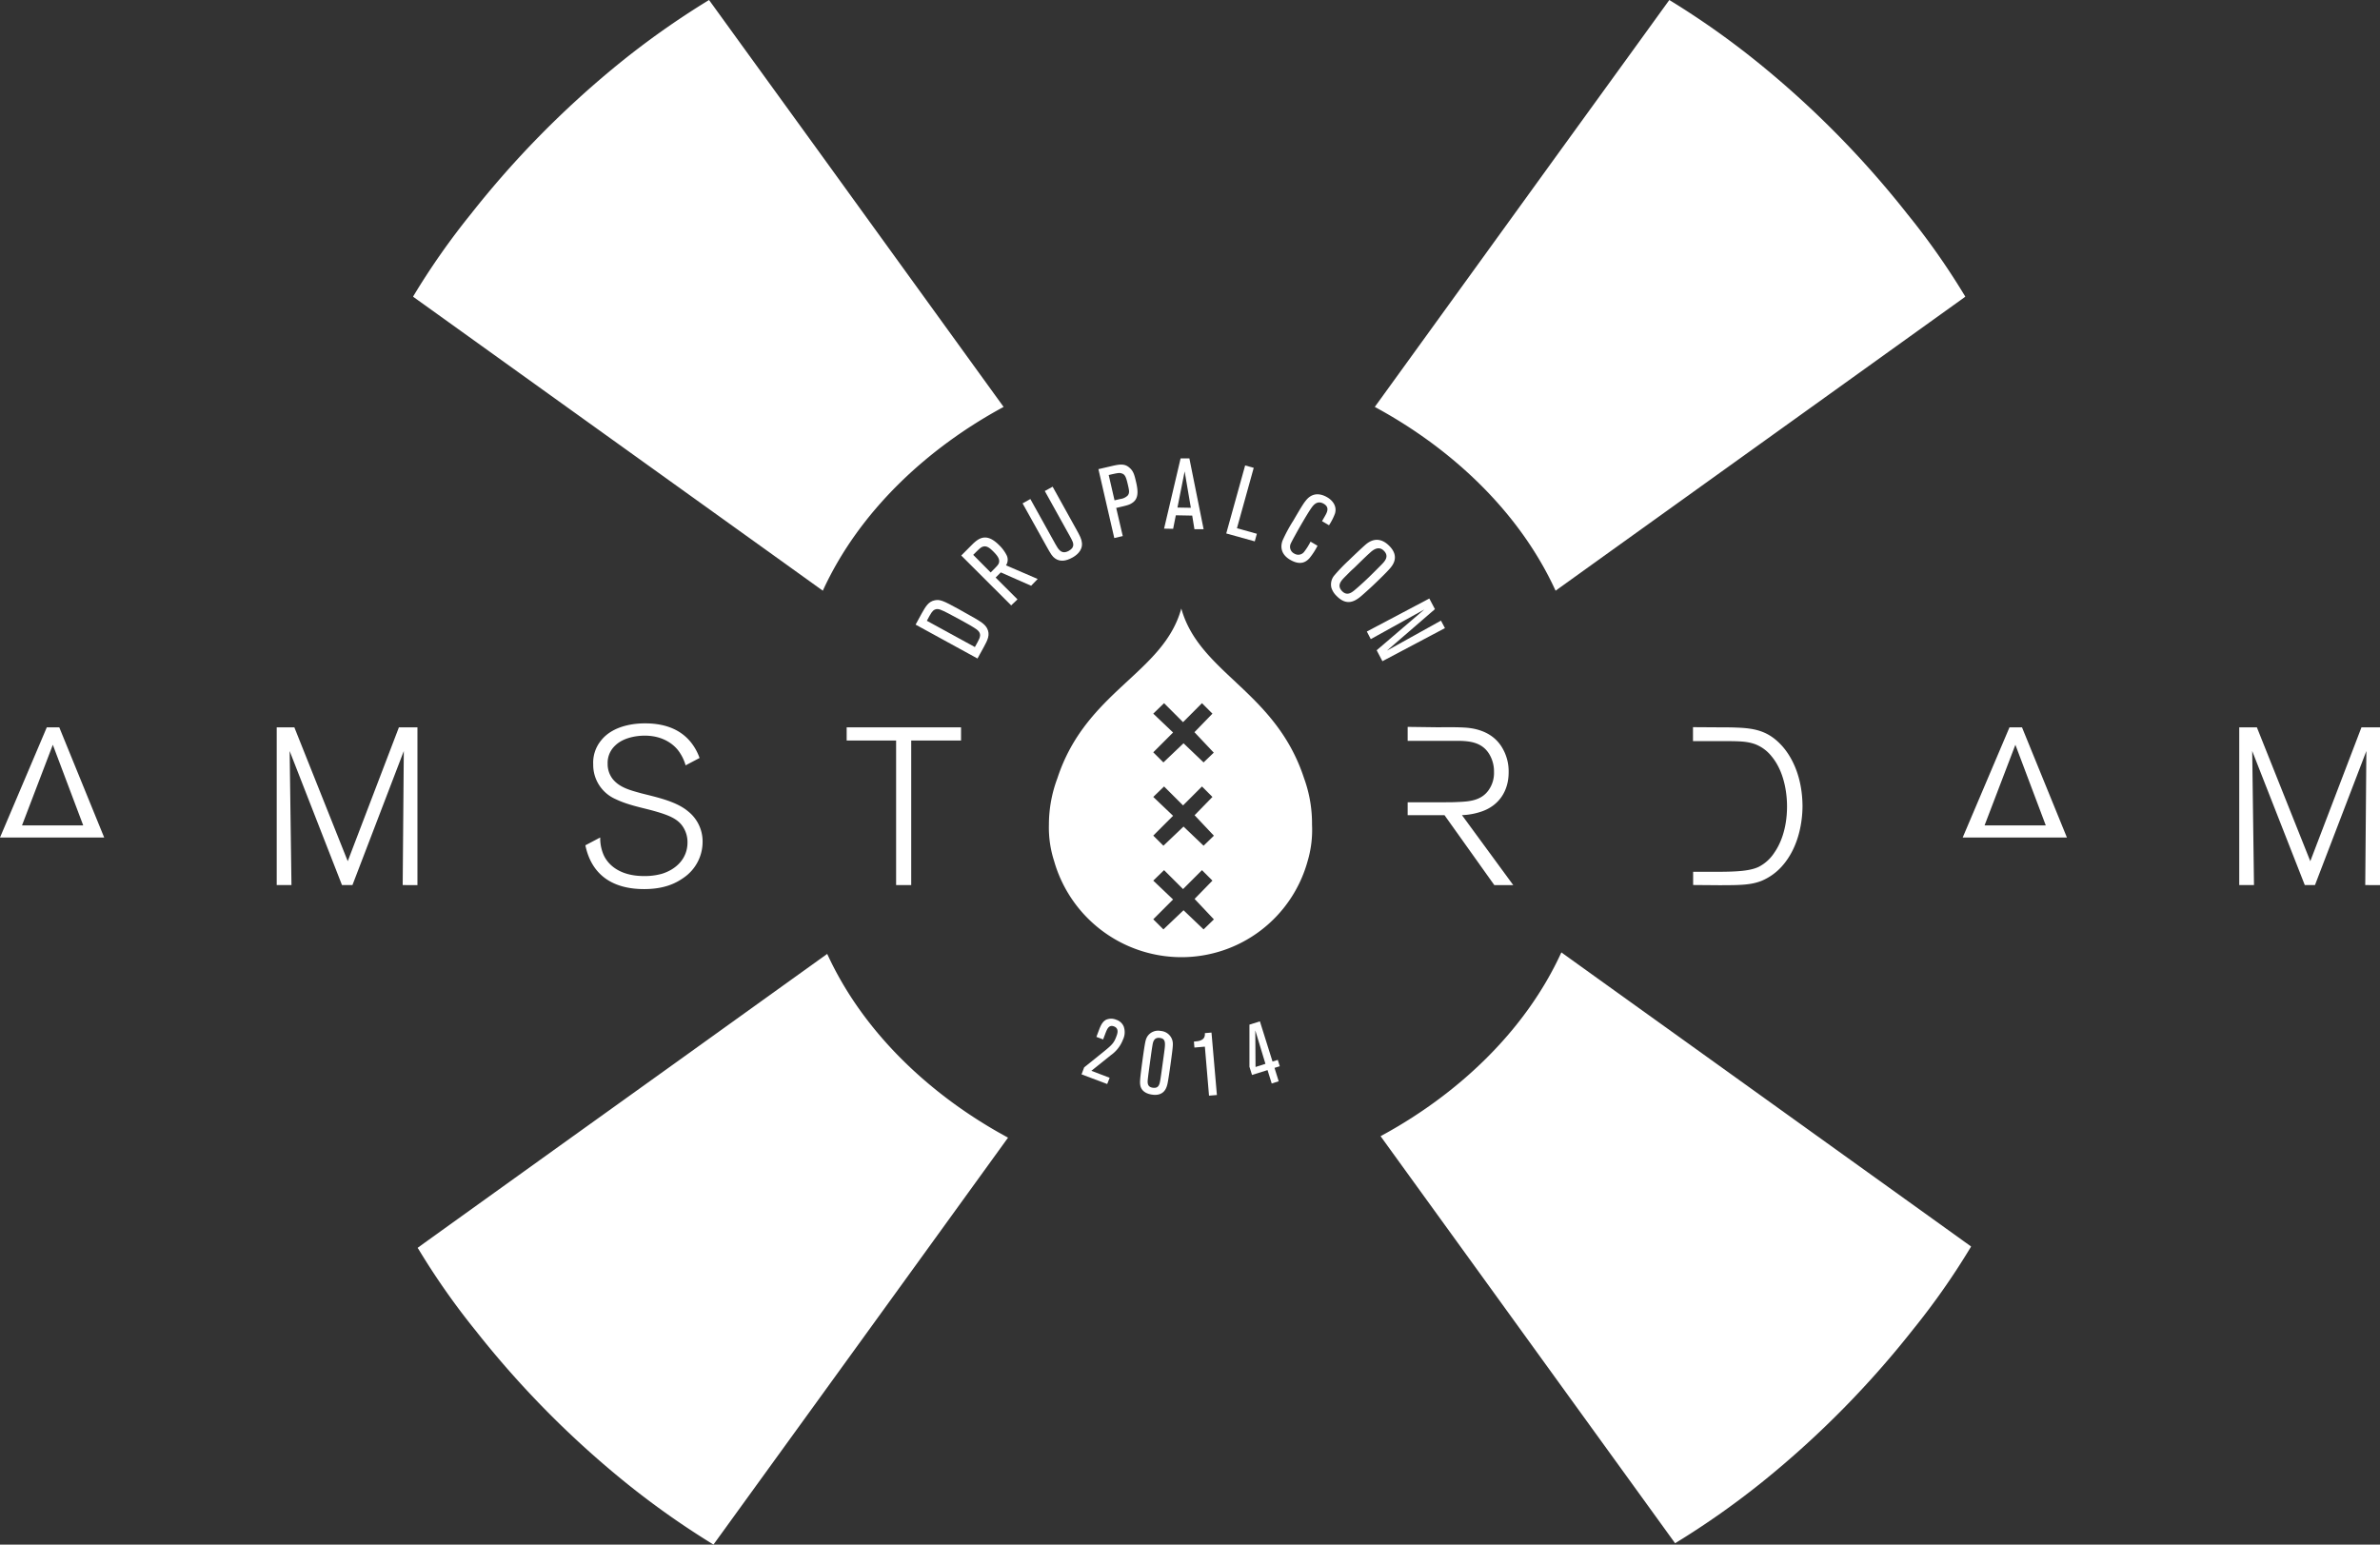
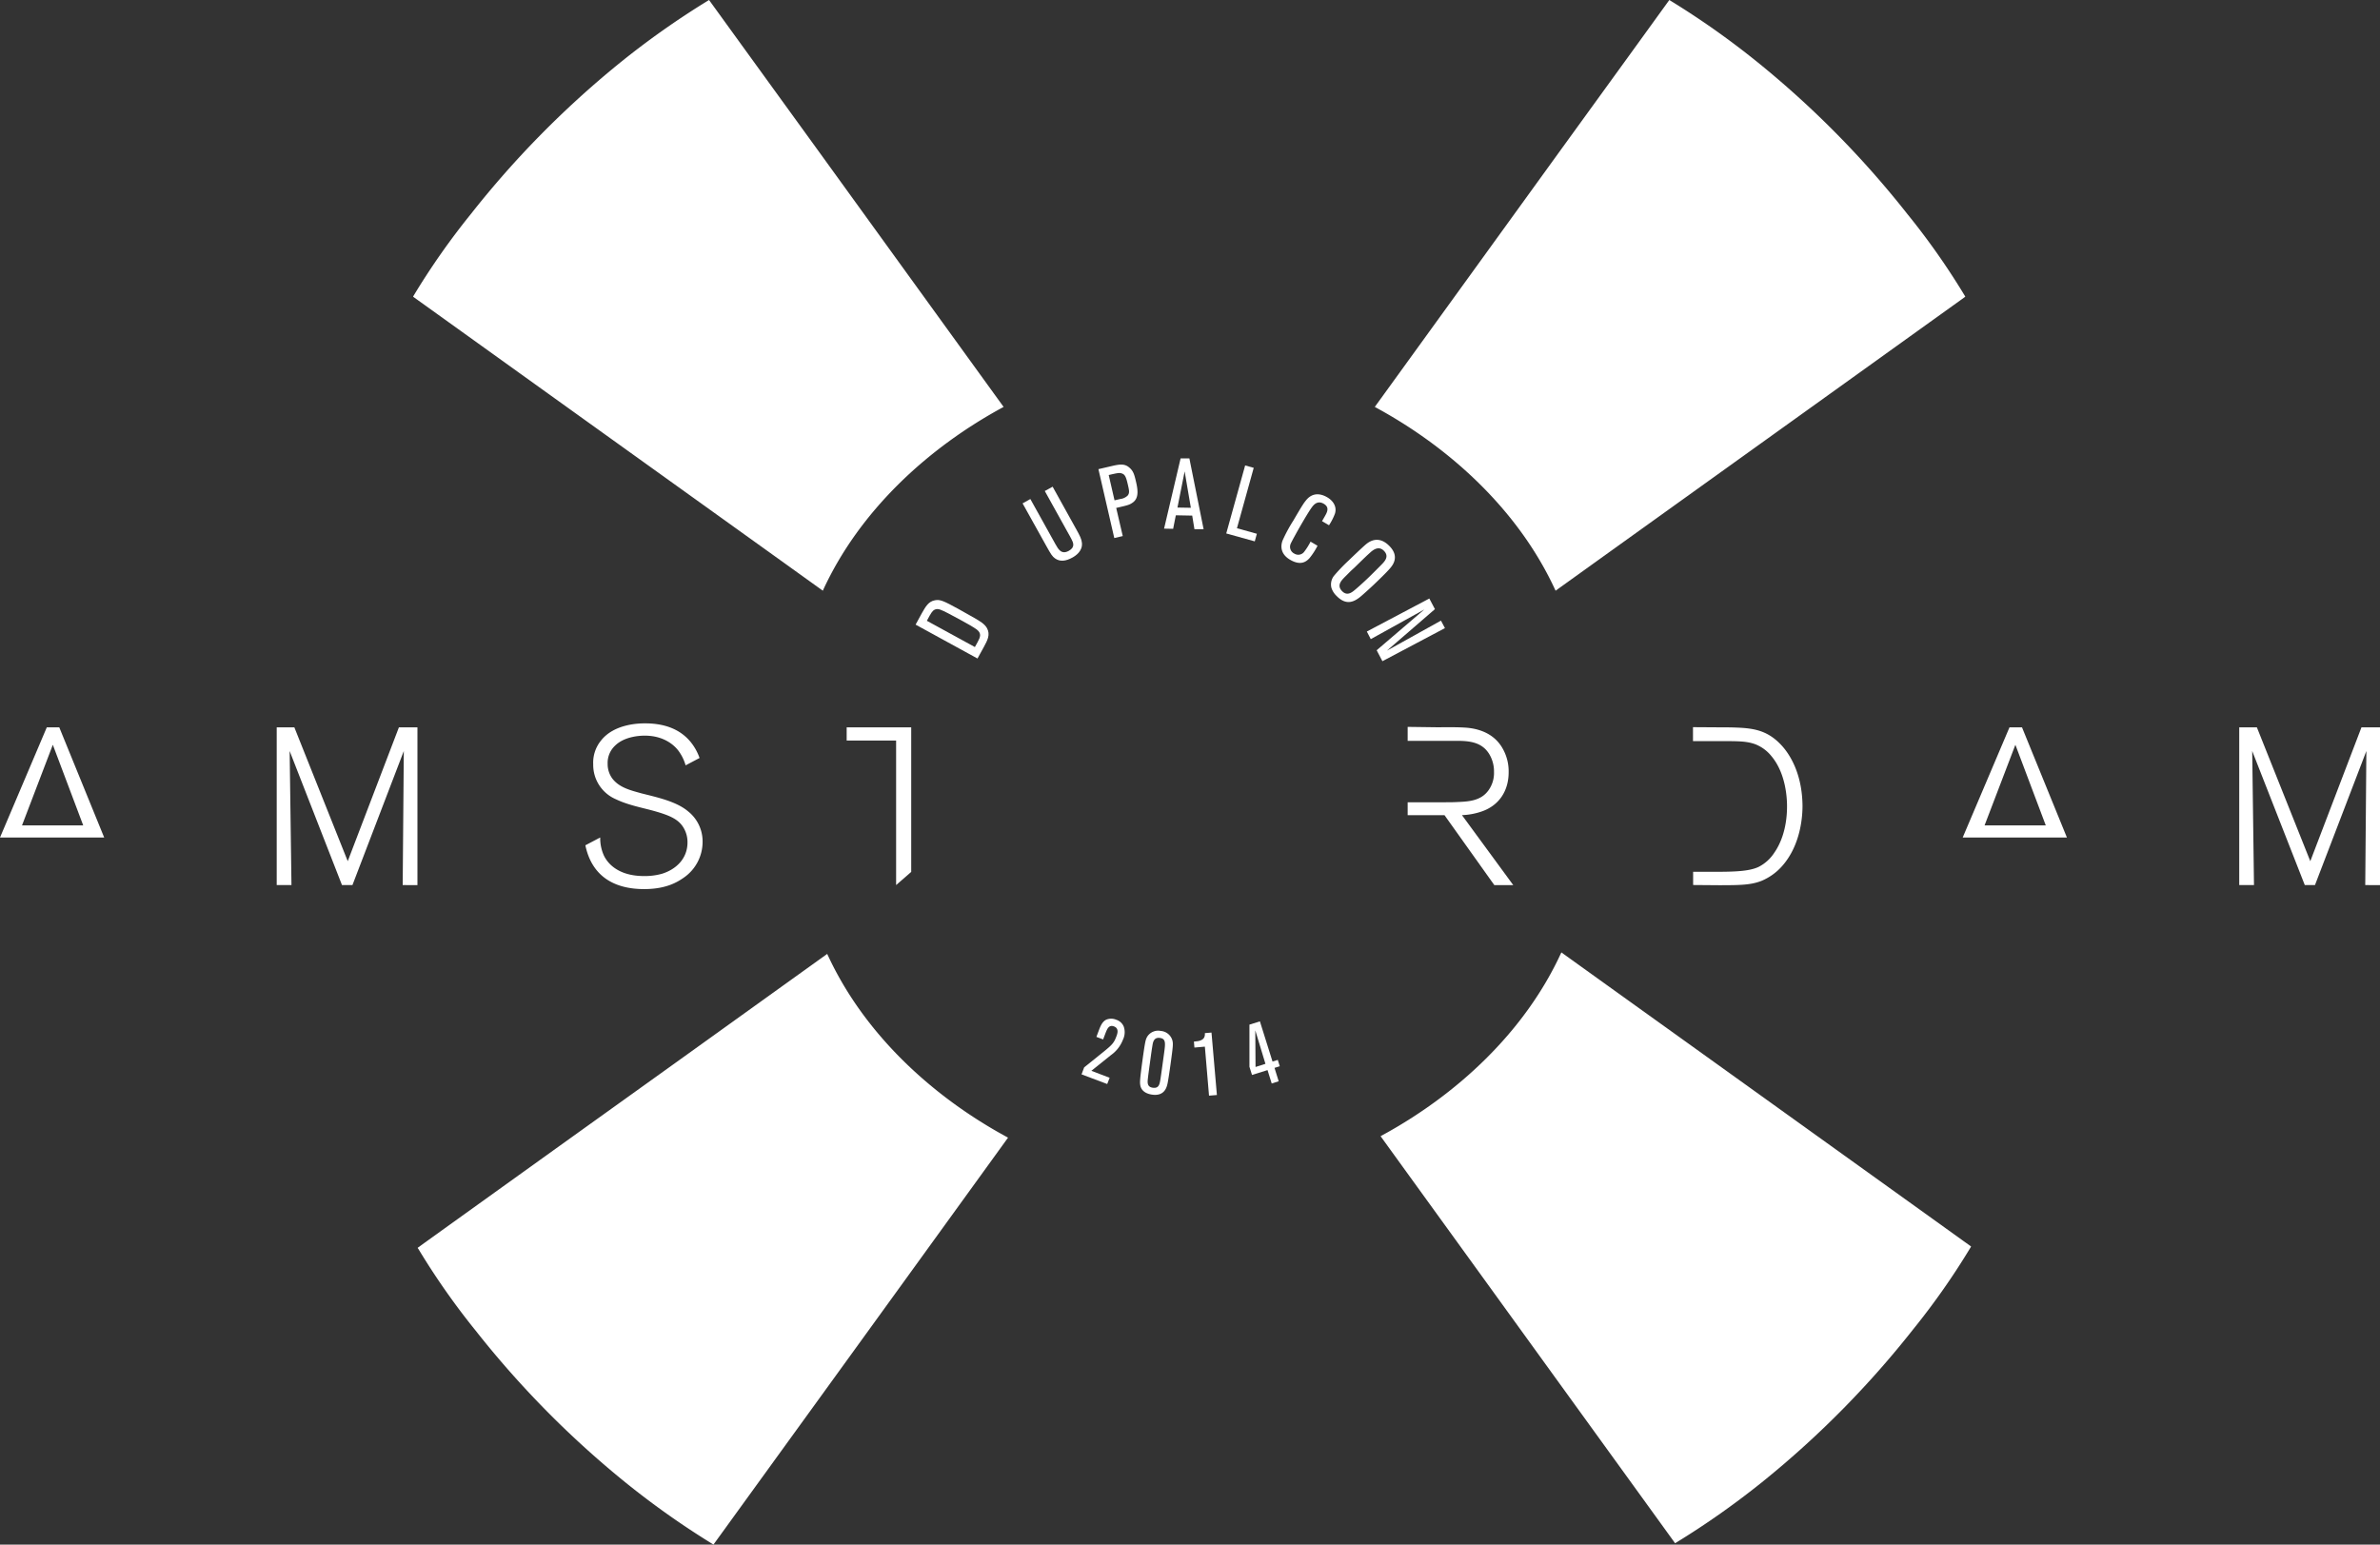
<svg xmlns="http://www.w3.org/2000/svg" viewBox="0 0 682.57 443.01">
  <rect x="0" y="0" width="682.57" height="443.01" fill="#333333" stroke="none" />
  <defs>
    <style>.cls-1{fill:#fff;}</style>
  </defs>
  <title>DrupalConAmsterdam-Master</title>
  <g id="Drop">
    <path class="cls-1" d="M203.35,0l9.26,12.79L234.5,43l25.68,35.5,20.65,28.54,7,9.67c-21.77,11.75-41.41,29.87-51.85,52.71l-12.78-9.18-30.26-21.71L157.35,113l-28.8-20.67-8.06-5.78-1.78-1.28c-.3-.22-.25-.18-.06-.51a209,209,0,0,1,16.43-23.42,274,274,0,0,1,42.16-42.88A237.64,237.64,0,0,1,203.35,0C206.44,4.26,194.24,5.55,203.35,0Z" />
    <path class="cls-1" d="M478.75,0,469.5,12.79,447.61,43l-25.68,35.5-20.65,28.54-7,9.67c21.77,11.75,41.41,29.87,51.85,52.71l12.78-9.18,30.26-21.71L524.76,113l28.8-20.67,8.06-5.78,1.78-1.28c.3-.22.25-.18.05-.51A207.65,207.65,0,0,0,547,61.36a274,274,0,0,0-42.16-42.88A236.82,236.82,0,0,0,478.75,0C475.67,4.26,487.87,5.55,478.75,0Z" />
    <path class="cls-1" d="M480.41,442.62l-9.25-12.79-21.89-30.25-25.68-35.5-20.65-28.53-7-9.68c21.77-11.75,41.41-29.87,51.85-52.71l12.78,9.18,30.26,21.71,35.59,25.55,28.8,20.67,8.06,5.79,1.78,1.27c.3.22.25.18.05.51a209,209,0,0,1-16.42,23.42,274,274,0,0,1-42.16,42.88,236.82,236.82,0,0,1-26.12,18.48C477.33,438.36,489.53,437.07,480.41,442.62Z" />
    <path class="cls-1" d="M204.62,443l9.26-12.79L235.76,400l25.69-35.49,20.65-28.54,7-9.68c-21.78-11.75-41.41-29.86-51.86-52.7l-12.78,9.17-30.25,21.72L158.61,330l-28.8,20.67-8.06,5.79L120,357.73c-.29.21-.24.18,0,.5a209.15,209.15,0,0,0,16.43,23.43,274.88,274.88,0,0,0,42.16,42.88A238,238,0,0,0,204.62,443C207.71,438.75,195.51,437.46,204.62,443Z" />
    <path class="cls-1" d="M25.21,240.21H0l13.42-31.6H17l12.88,31.6Zm-10.06-26.6L6.31,236.74H23.87Z" />
    <path class="cls-1" d="M115.49,253.85l.32-38.45-14.73,38.45h-3L83.07,215.4l.52,38.45H79.36V208.61h5.06L99.73,247l14.67-38.38h5.32v45.24Z" />
    <path class="cls-1" d="M172.14,240.2a12,12,0,0,0,1,5.06c1.29,2.82,4.68,6,11.54,6a18.27,18.27,0,0,0,5.12-.64c4.17-1.28,7.37-4.42,7.37-9a8,8,0,0,0-1.22-4.36c-1.53-2.43-4.1-3.52-9.35-4.93-3.27-.84-6.86-1.6-9.93-3.08a10.72,10.72,0,0,1-6.54-10.06,10,10,0,0,1,2.18-6.72c3.91-5.07,11.53-5,12.75-5,4.94,0,9.68,1.34,12.94,5.25a15.18,15.18,0,0,1,2.63,4.68l-4,2.11a12.9,12.9,0,0,0-1.86-3.91c-1.28-1.85-4.36-4.61-9.87-4.61-.89,0-5.7.07-8.52,2.89a6.77,6.77,0,0,0-2.11,5.18,7,7,0,0,0,1.34,4.23c2,2.63,5.32,3.4,8.27,4.23,4.23,1.09,9.93,2.24,13.39,5.13a11,11,0,0,1,4.23,8.84A12.47,12.47,0,0,1,196,251.79c-2.11,1.48-5.38,3.21-11.27,3.21-8.65,0-15-3.72-16.85-12.56Z" />
-     <path class="cls-1" d="M257,253.85V212.39H242.82v-3.78h32.8v3.78H261.33v41.46Z" />
+     <path class="cls-1" d="M257,253.85V212.39H242.82v-3.78h32.8H261.33v41.46Z" />
    <path class="cls-1" d="M419.28,233.79a19.36,19.36,0,0,0,5.51-1c5.06-1.67,7.88-5.89,7.88-11.28a13.2,13.2,0,0,0-1.73-6.85c-3.14-5.58-9.42-5.9-11.21-6-2.56-.13-5.13-.07-7.63-.07l-8.39-.11v4h14c3.65,0,7.3.32,9.42,3.84a9.6,9.6,0,0,1,1.34,5.06,8.53,8.53,0,0,1-1.6,5.32c-2.18,3-5.64,3.2-8.91,3.33-1.21.07-2.43.07-3.58.07H403.71v3.71h10.57l14.29,20.06H434Z" />
    <path class="cls-1" d="M510.78,213.61c-3.78-4-7.56-4.74-12.75-4.93-1.6-.07-3.14-.07-4.74-.07l-7.75-.05v4h7.94c5.13,0,7.43,0,9.93.9a11.11,11.11,0,0,1,4.61,3.39c4.36,5.19,4.49,12.69,4.49,14.42,0,6.66-2.05,11-3.59,13.2a11.68,11.68,0,0,1-4.55,4.16c-2.43,1.15-6.08,1.41-12,1.41h-6.79v3.79l7.43.06c6.21,0,9.1-.07,12.11-1.22a16.24,16.24,0,0,0,5.83-4.1c5.7-6.28,6-15,6-17.43C516.87,221.94,513.34,216.3,510.78,213.61Z" />
    <path class="cls-1" d="M588.1,240.21H562.89l13.42-31.6h3.59l12.88,31.6ZM578,213.61l-8.84,23.13h17.56Z" />
    <path class="cls-1" d="M678.34,253.85l.32-38.45-14.74,38.45H661L645.92,215.4l.51,38.45H642.2V208.61h5.06L662.58,247l14.67-38.38h5.32v45.24Z" />
    <path class="cls-1" d="M280.34,188.87l-17.75-9.72,1.83-3.35c1-1.73,1.82-3.31,3.73-3.64,1.49-.27,2.46.17,6.76,2.52.95.53,2.09,1.15,4.47,2.52,1.72,1,2.95,1.71,3.66,2.92,1.06,1.89.15,3.54-.89,5.46Zm-.75-3.29.79-1.43c.77-1.41,1.2-2.48-.25-3.6-.76-.58-3.24-2-4.17-2.48-1.63-.89-2.26-1.24-4-2.15-2-1-2.92-1.53-3.9-1.06-.68.35-1,.85-2.24,3.19Z" />
-     <path class="cls-1" d="M297.6,166.06,295.72,168l-8.7-3.83-1.48,1.48,6.27,6.26L290,173.63l-14.32-14.3,3.12-3.13c1.89-1.88,4.1-3.48,7.69.1a10.82,10.82,0,0,1,2.15,2.84,2.9,2.9,0,0,1-.12,3Zm-13.48-1.87c2-2,2.29-2.29,2.41-2.94.22-1.16-.87-2.25-1.58-3-.88-.87-1.81-1.76-2.92-1.5-.69.16-1.08.55-2.92,2.39Z" />
    <path class="cls-1" d="M301.89,139.59l6.62,11.93c1.22,2.18,1.68,3.07,1.78,4.19.24,2.33-1.79,3.69-2.72,4.2-1.9,1.06-3.6,1.25-5,.24-.78-.58-1.11-1.05-2.58-3.71l-6.72-12.07,2.23-1.24,7.17,12.9c.85,1.53,1.75,3.13,3.87,1.95,1.91-1.06,1.22-2.41.79-3.26s-.45-.86-1.18-2.16l-6.51-11.73Z" />
    <path class="cls-1" d="M322,153.75l-2.43.57-4.55-19.76,4-.93c2.18-.5,3.58-.67,4.91.52,1.18,1,1.45,2.2,1.92,4.24.62,2.68.62,4.71-1.12,5.84-.87.59-1.43.72-4.61,1.45Zm-2.36-10.25,1.65-.38a3.65,3.65,0,0,0,2.13-1c.59-.73.41-1.51.07-3-.49-2.12-.78-3-1.71-3.31-.71-.28-1.27-.15-3.81.43Z" />
    <path class="cls-1" d="M345.19,151.79l-2.63,0-.64-3.91-4.7-.09-.77,3.88-2.6-.05,4.74-20.14,2.52,0Zm-3.66-6.15-1.78-10.44-2.06,10.37Z" />
    <path class="cls-1" d="M359.86,155.27,351.68,153l5.42-19.51,2.46.69-4.81,17.32,5.71,1.59Z" />
    <path class="cls-1" d="M377.86,156.53a19.81,19.81,0,0,1-2.29,3.54c-.81.89-2.41,2.32-5.55.49-2.68-1.56-2.85-3.78-2.18-5.55a43.89,43.89,0,0,1,3.08-5.7c2.68-4.61,3.07-5.11,3.64-5.81s2.51-2.95,6.1-.86c1.44.84,2.86,2.49,2.2,4.66a16.33,16.33,0,0,1-1.71,3.35l-2-1.18.76-1.32c.69-1.19,1.5-2.64-.28-3.67s-2.87.32-3.34.94c-.88,1.18-2.42,3.83-3.2,5.17-.62,1.06-2.63,4.64-2.94,5.39a2.17,2.17,0,0,0,1.09,2.82,2.12,2.12,0,0,0,2.82-.58,17.82,17.82,0,0,0,1.8-2.87Z" />
    <path class="cls-1" d="M390.57,170.8c-1.92,1.68-4.31,3.13-7.24.13a5.57,5.57,0,0,1-1.49-2.35,4,4,0,0,1,.8-3.5,50.25,50.25,0,0,1,4.25-4.42c.92-.91,4-3.83,4.84-4.53s3.56-2.79,6.76.49c2.95,3,.93,5.47.23,6.31-1.11,1.32-3.76,3.83-4.15,4.21C393.44,168.24,391.72,169.8,390.57,170.8Zm-4.1-6.1c-1.35,1.41-3.42,2.94-1.56,4.85,1.51,1.54,2.92.28,3.92-.58,1.29-1.1,2.81-2.5,4-3.66s2.26-2.24,3.37-3.36c.88-.91,2.3-2.33.72-3.95s-3.25-.16-4,.52-1,.88-4.47,4.28C387.4,163.76,387.38,163.78,386.47,164.7Z" />
    <path class="cls-1" d="M396.47,189.64l-1.65-3.14,13.66-11.69-15.35,8.5L392,181.13l17.92-9.47,1.61,3.05-13.78,11.91L413.26,178l1.14,2.15Z" />
    <path class="cls-1" d="M317.54,310.91l-7.36-2.77.75-2,5.69-4.58c2.36-1.92,2.87-2.48,3.55-4.3.29-.76.84-2.29-.68-2.87s-2,.87-2.39,1.8l-.73,1.93-1.93-.73.79-2.1c.54-1.42,1.07-2.34,2-2.82a3.7,3.7,0,0,1,2.89,0,3.46,3.46,0,0,1,2.14,1.91,4.88,4.88,0,0,1-.21,3.82,9.66,9.66,0,0,1-3.48,4.45L313,307.12l5.24,2Z" />
    <path class="cls-1" d="M334.77,311.09c-.21.79-.85,3.35-4.31,2.87-1.51-.2-3.21-.93-3.46-2.86-.1-.76-.09-1.53.64-6.88.77-5.55.9-6,1.33-6.81a3.7,3.7,0,0,1,3.94-1.72,3.75,3.75,0,0,1,3.31,2.67c.26,1,.23,1.45-.53,7C335.55,306.36,335,310.27,334.77,311.09Zm-.93-8.92c.4-2.93.58-4.24-1.18-4.48s-2,1.24-2.16,2.25c-.22,1.35-.27,1.73-.8,5.59-.13.91-.4,2.93-.48,3.69-.15,1.24-.28,2.53,1.41,2.76s1.93-.94,2.16-2.37c.09-.5.25-1.64.64-4.46Z" />
    <path class="cls-1" d="M349,314.06l-2.26.19-1.19-14.06-3,.26-.14-1.71c1.47-.12,3.32-.28,3.14-2.43l1.9-.16Z" />
    <path class="cls-1" d="M366.72,310.12l-2,.64-1.2-3.84-4.45,1.39-.74-2.35,0-12.08,3-.94,3.62,11.52,1.51-.47.57,1.82-1.51.47Zm-3.8-5-2.91-9.6.07,10.5Z" />
-     <path class="cls-1" d="M376.28,236.51A37.91,37.91,0,0,0,374,223.22c-8.21-25.08-30-30.05-35.21-48.69-5.14,18.64-27.33,23.61-35.54,48.69a38,38,0,0,0-2.43,13.29,31.33,31.33,0,0,0,1.49,10.43,38,38,0,0,0,36.48,27.59,37.54,37.54,0,0,0,36.24-27.59A31.48,31.48,0,0,0,376.28,236.51Zm-31.1,30.05-5.75-5.49-5.77,5.49-2.91-2.9,5.68-5.68-5.68-5.41,3.1-3,5.44,5.43,5.43-5.43,3,3-5.12,5.25,5.54,5.87Zm0-24-5.75-5.49-5.77,5.49-2.91-2.9,5.68-5.68-5.68-5.41,3.1-3,5.44,5.43,5.43-5.43,3,3-5.12,5.25,5.54,5.87Zm0-23.89-5.75-5.49-5.77,5.49-2.91-2.9,5.68-5.68-5.68-5.41,3.1-3,5.44,5.44,5.43-5.44,3,3L342.56,210l5.54,5.87Z" />
  </g>
</svg>